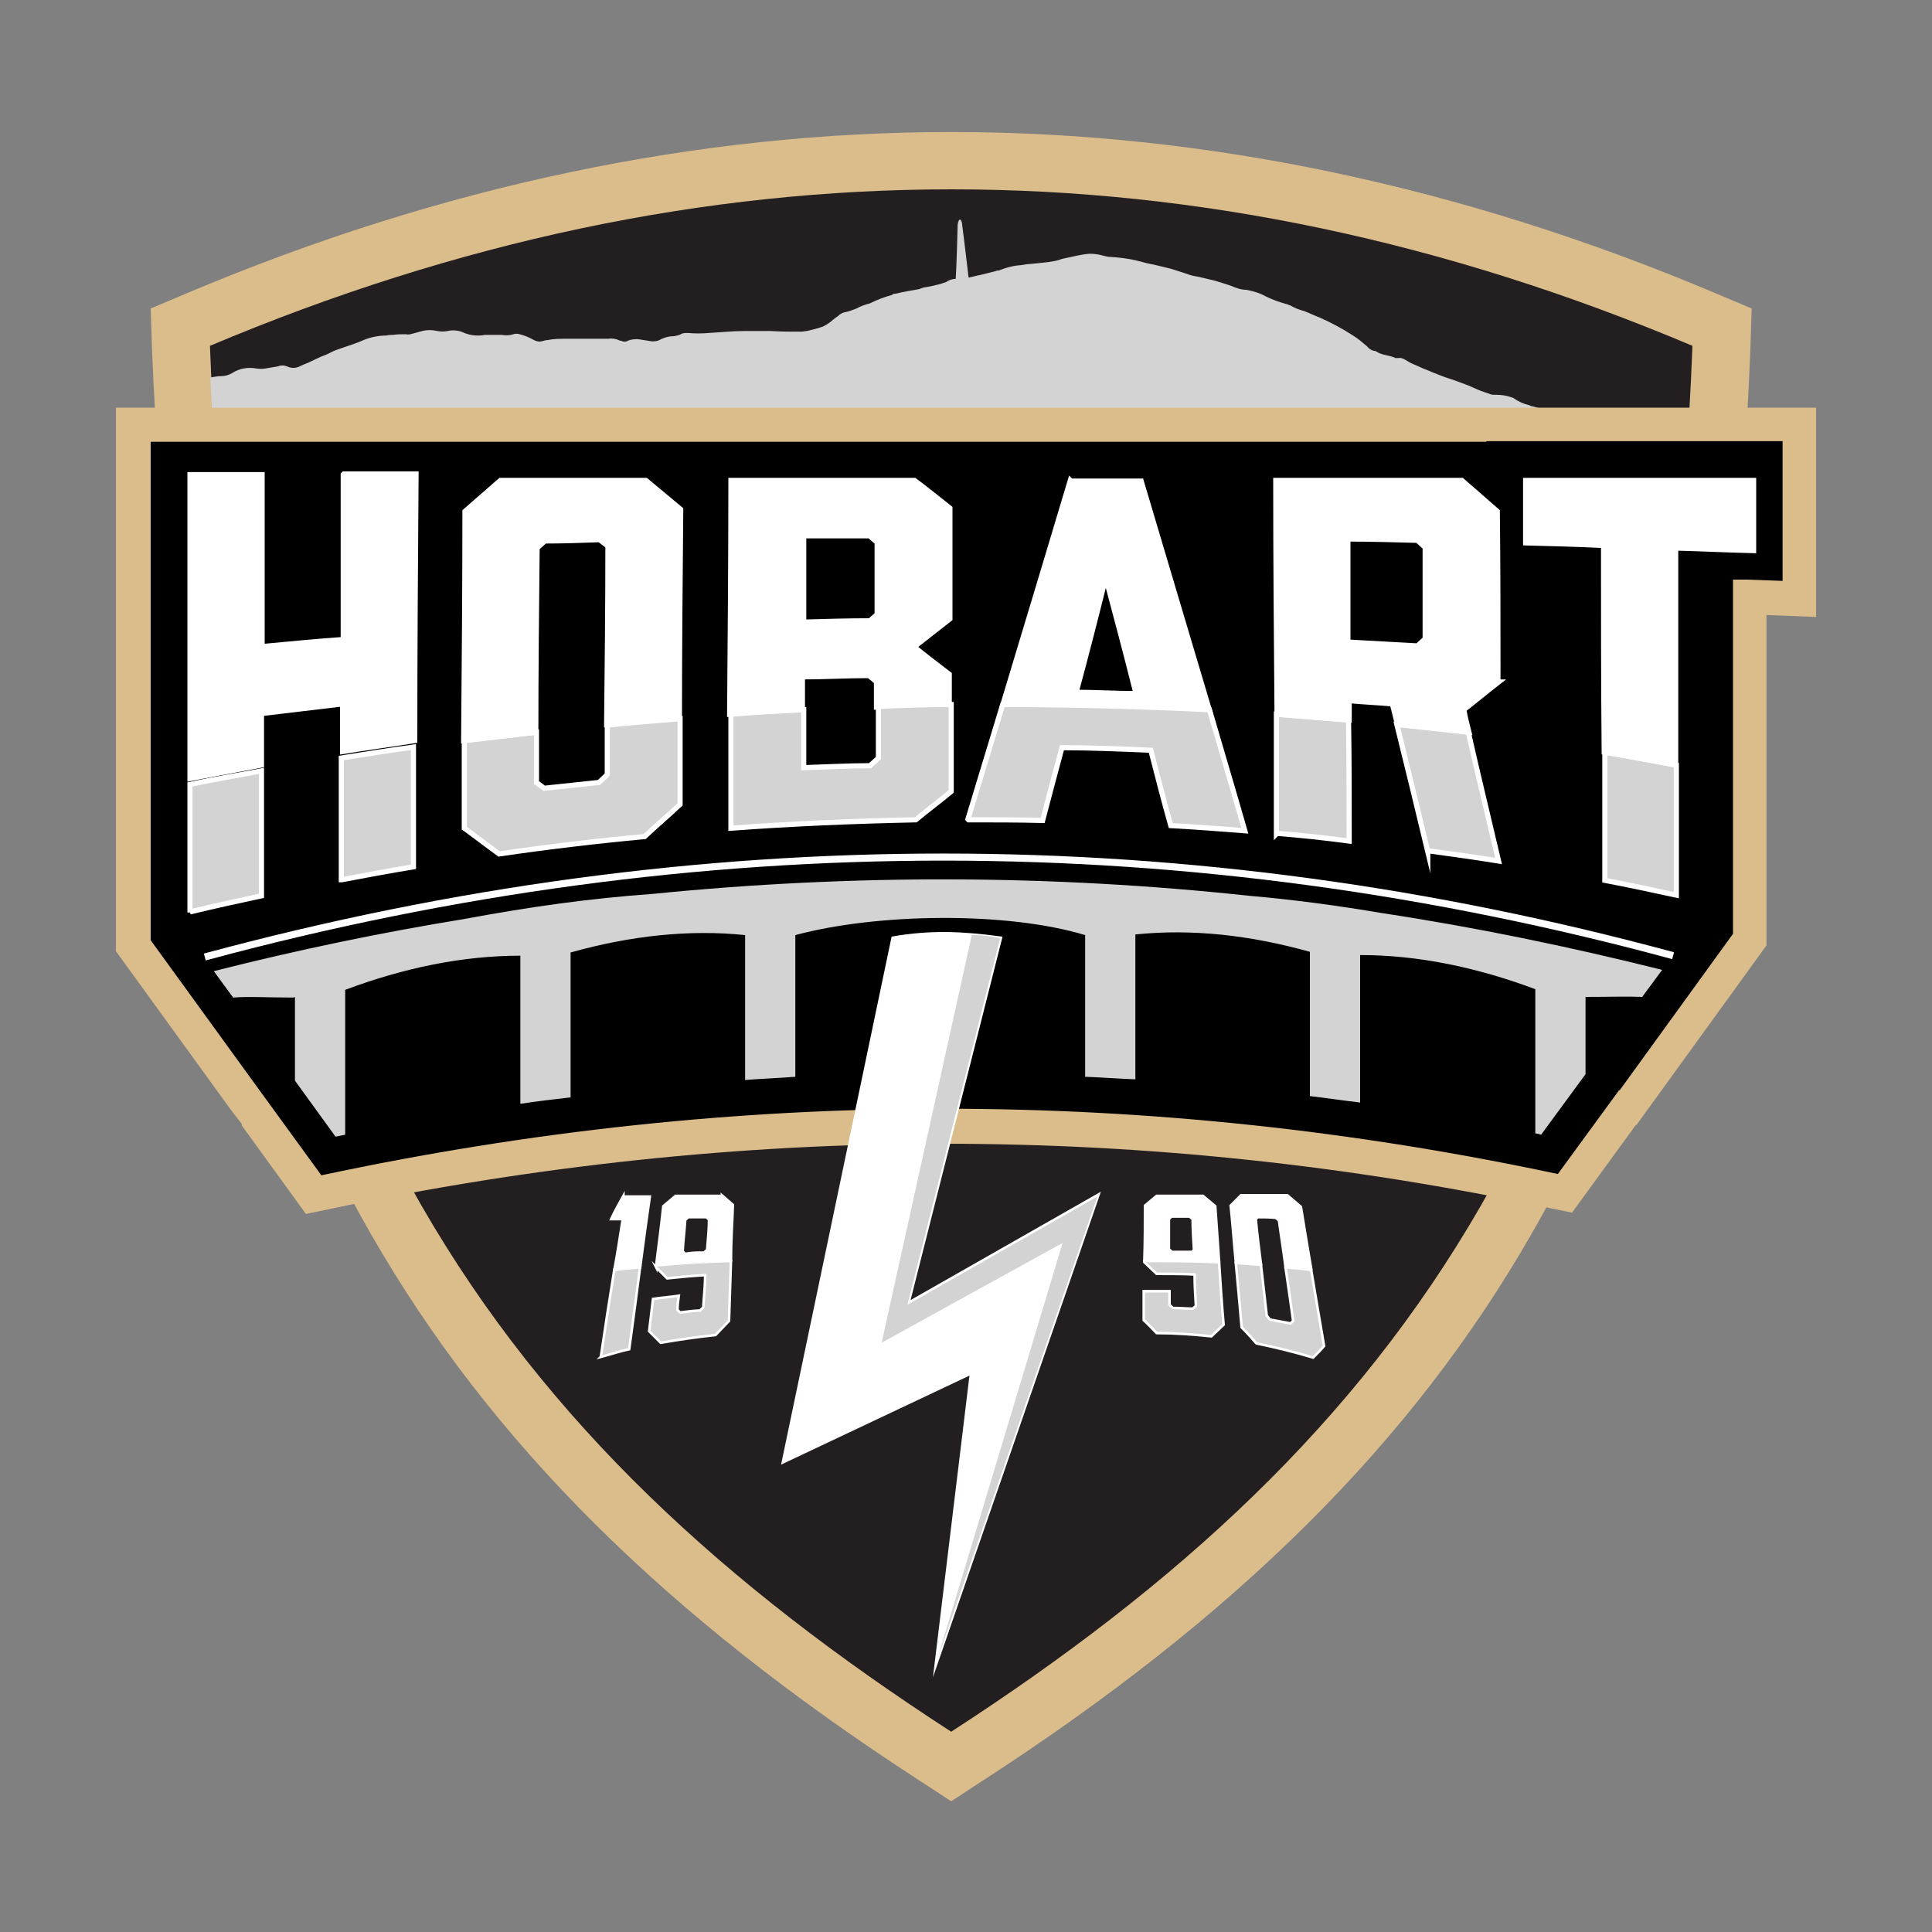
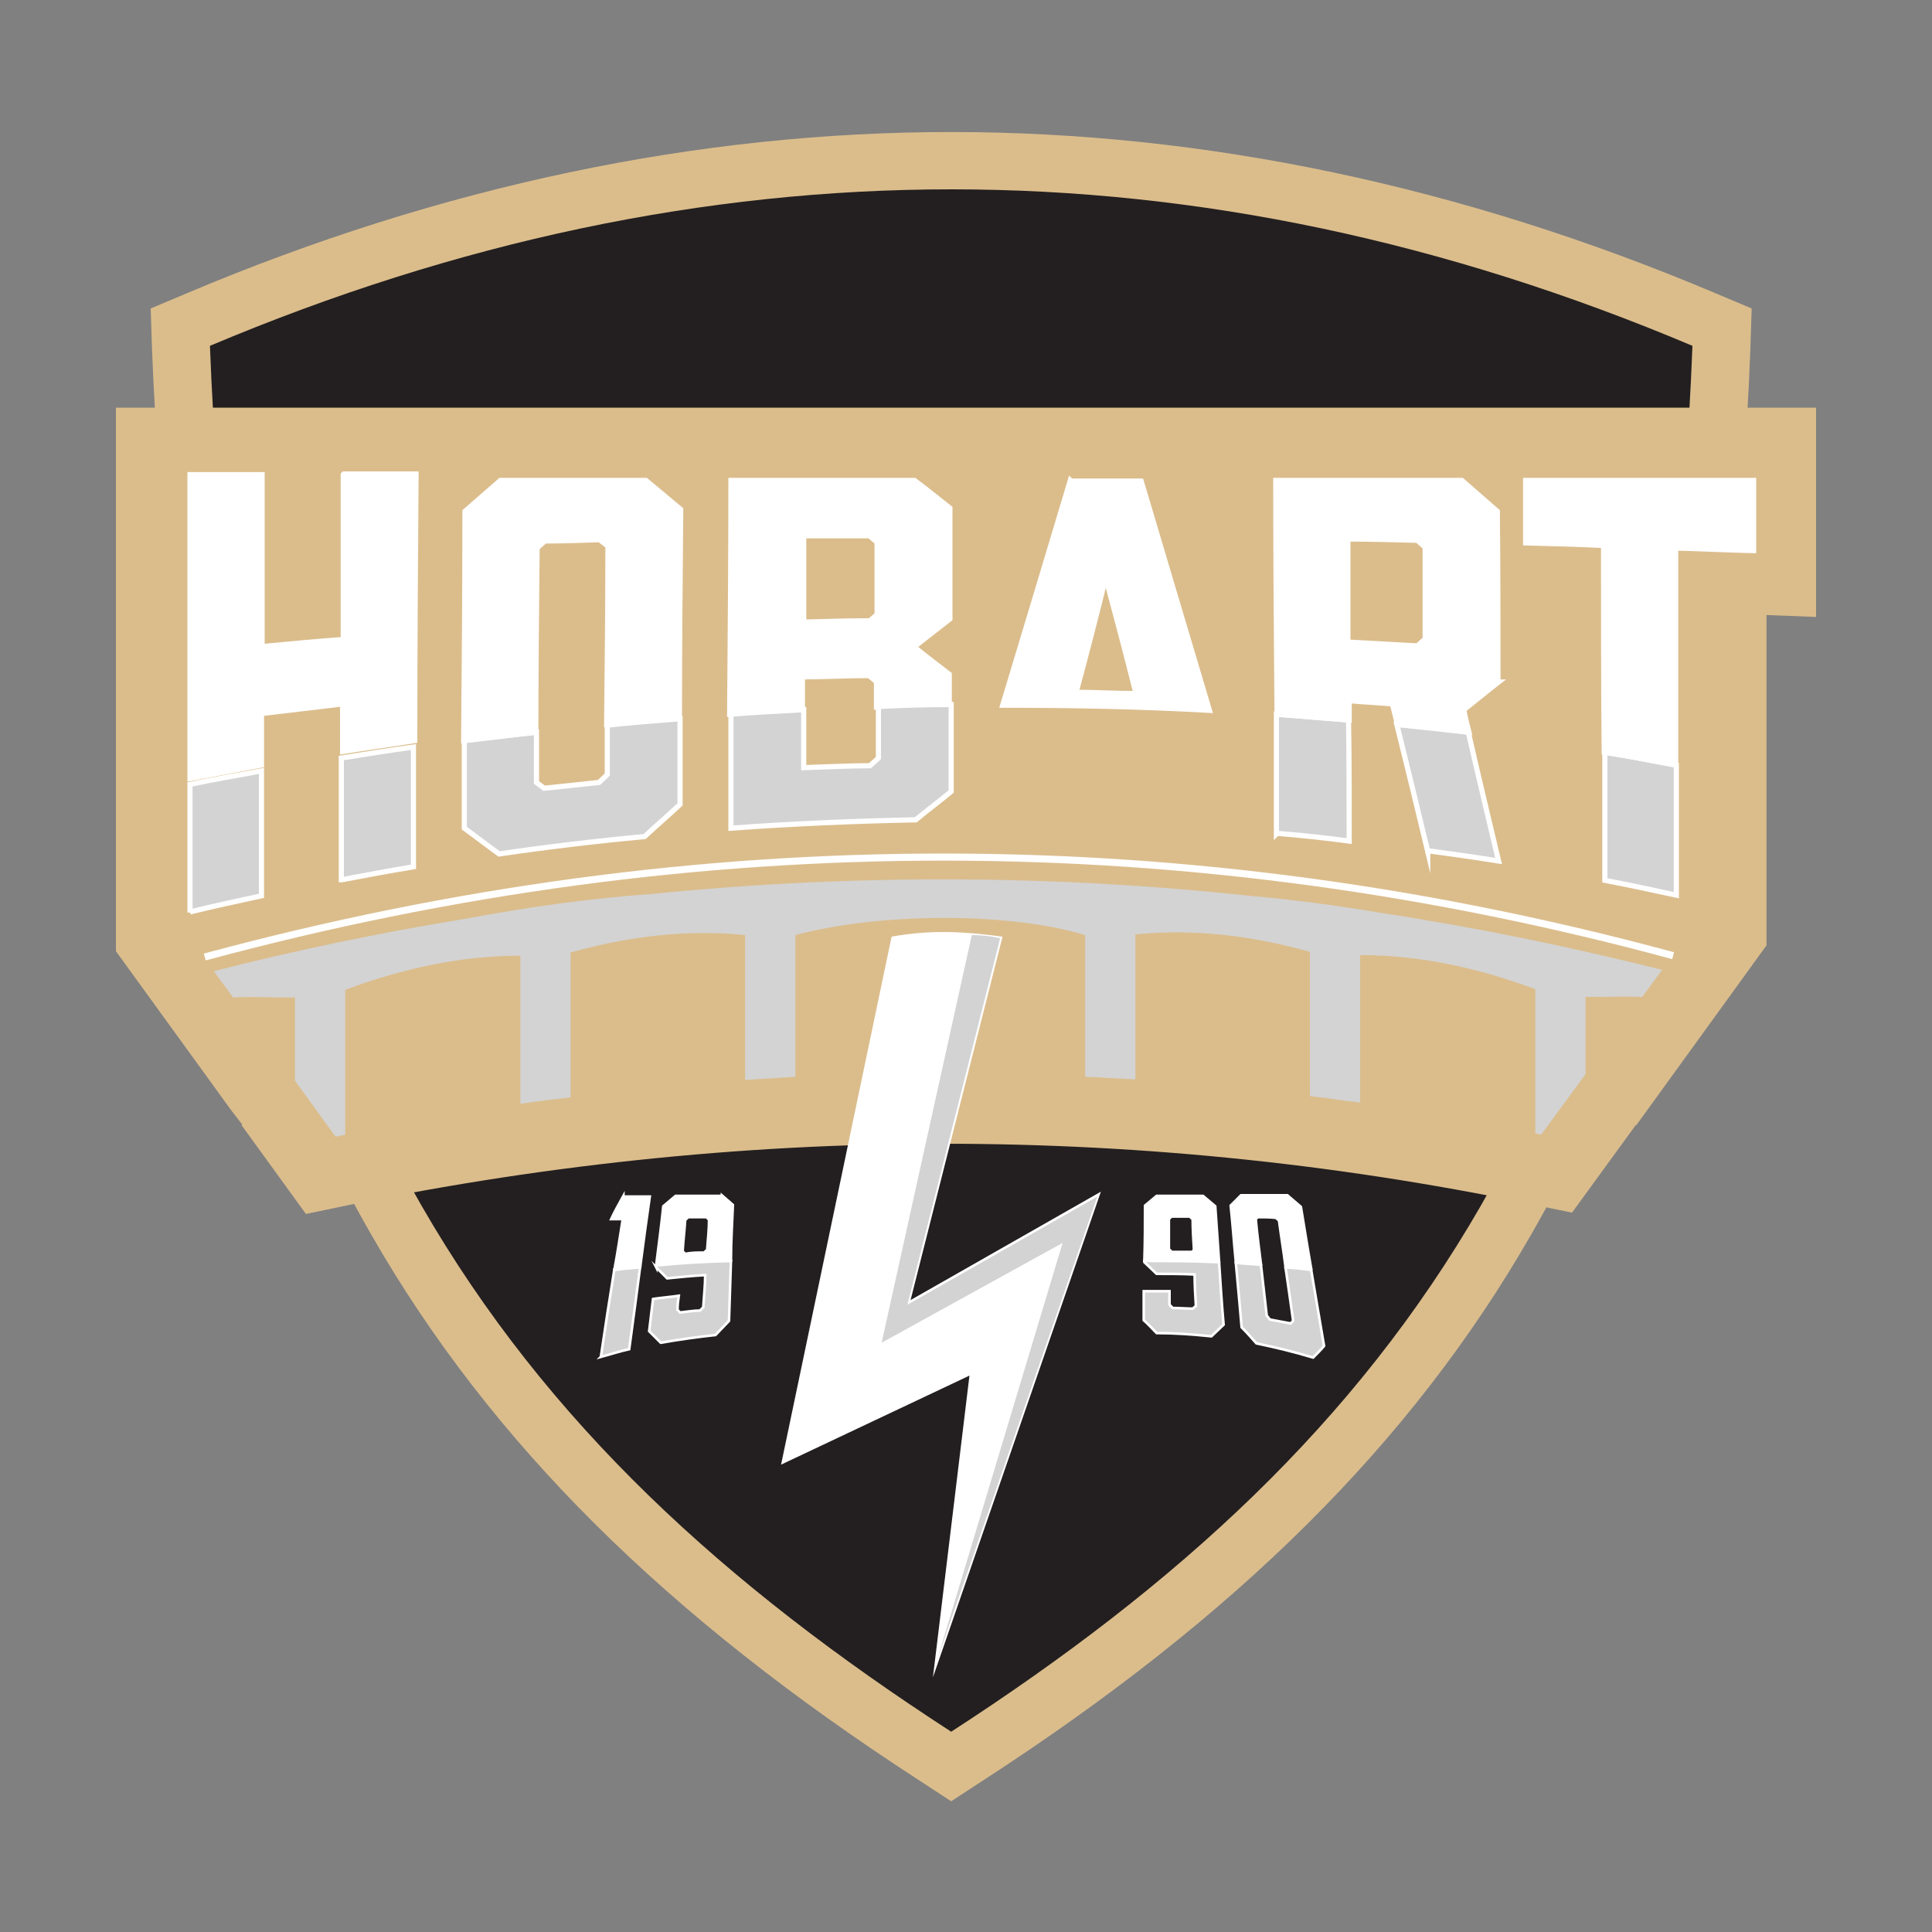
<svg xmlns="http://www.w3.org/2000/svg" viewBox="0 0 300 300" version="1.1" id="Layer_1">
  <rect x="0" y="0" width="300" height="300" fill="#808080" stroke="none" />
  <defs>
    <style>
      .st0, .st1 {
        fill: none;
      }

      .st2, .st3, .st4, .st5, .st6, .st1 {
        stroke: #fff;
        stroke-miterlimit: 10;
      }

      .st2, .st3, .st7 {
        fill: #d3d3d3;
      }

      .st2, .st5 {
        stroke-width: .4px;
      }

      .st3, .st6 {
        stroke-width: .8px;
      }

      .st8 {
        fill: #231f20;
      }

      .st4 {
        stroke-width: .6px;
      }

      .st4, .st5, .st6 {
        fill: #fff;
      }

      .st1 {
        stroke-width: 1.1px;
      }

      .st9 {
        fill: #dbbd8c;
      }

      .st10 {
        clip-path: url(#clippath);
      }
    </style>
    <clipPath id="clippath">
      <polygon points="33.2 68.8 32.6 57.5 99.6 35.7 147.5 29.4 228.7 41.8 262.2 62.4 261.9 68.8 33.2 68.8" class="st0" />
    </clipPath>
  </defs>
  <path d="M142.8,276.5c-39.5-25.6-66.6-52.5-85.1-84.7-20.8-36.1-31.9-81.1-34.1-137.7l-.2-6.2,5.7-2.4c39.3-16.6,79.2-25,118.6-25s79.3,8.4,118.6,25l5.7,2.4-.2,6.2c-2.1,56.6-13.3,101.6-34.1,137.7-18.5,32.2-45.6,59.1-85.1,84.7l-4.9,3.2-4.9-3.2Z" class="st9" />
  <path d="M32.6,53.7c4.3,114.6,45,169.8,115.1,215.2,70.1-45.4,110.8-100.6,115.1-215.2-76.7-32.4-153.4-32.4-230.2,0Z" class="st8" />
  <g class="st10">
-     <path d="M341.6,80c-.2,0-.3,0-.5,0-.2,0-.4-.1-.6-.2-.5,0-.9-.1-1.3-.4-.3-.4-.9-.4-1.2-.7-.5-.5-.9-.5-1.6-.2-.4.2-.8.4-1.3.3-.7,0-1.5-.2-2.2-.3-.3,0-.7-.1-1,0-.3.1-.6.1-.8,0-.4-.3-.9-.4-1.4-.4-.5,0-1-.2-1.3-.6-.2-.2-.5-.3-.7-.2-.3.1-.6.3-.9.4-.2,0-.3-.2-.4-.3-.7-.6-1.7-.6-2.4,0,0,0,0,0,0,0-.3.2-.6.2-.9,0-.3-.2-.7-.5-1-.7-.7-.5-1.5-.9-2.4-1.1-.5-.1-1.1-.4-1.5-.7-.3-.2-.7-.4-1-.5-1-.3-2-.5-3-.4-.8,0-1.5-.1-2.2-.5-.7-.4-1.5-.7-2.3-1-1.2-.5-2.6-.6-3.8-1.2-.2,0-.3,0-.5,0-.7,0-1.5-.2-2.2-.3-1.1-.3-2.1-.4-3.2-.4-1.6,0-3.2-.2-4.8-.5-1.4-.3-2.8-.7-4.1-1.1-1.5-.5-3.1-.7-4.6-.6-.9,0-1.7.2-2.6.4-1.6.5-3.1.9-4.7,1.4-1.2.4-2.4.7-3.6,1.1-1.3.5-2.8.8-4.2.8-1.4,0-2.7,0-4.1.2-1.2.2-2.5,0-3.7-.6-.5-.2-1-.4-1.6-.5-.4,0-.7-.2-1.1-.4-.2-.2-.6-.3-.9-.3-.2,0-.5,0-.7-.2-.3-.2-.6-.3-.9-.2-.4,0-.8,0-1-.4-.1-.1-.3-.2-.4-.3-.7-.3-1.5-.6-2.2-.9-.3,0-.5-.2-.7-.4-.6-.6-1.4-1-2.3-1-.3,0-.6,0-.9-.3-.3-.3-.7-.4-1.1-.4-.2,0-.3,0-.5,0-.4-.2-.9-.3-1.3,0-.5-.1-.9-.3-1.4-.5-.4-.3-.9-.4-1.4-.3-.2,0-.3-.1-.5-.2-.7-.3-1.4-.5-2.1-.7-.3,0-.7-.2-.9-.4-.7-.5-1.5-.8-2.4-.9-.4,0-.9-.2-1.3-.3-.2,0-.4-.1-.6-.2-.9-.2-1.7-.6-2.4-1.1,0,0-.2-.1-.3-.1-.8-.3-1.6-.4-2.5-.4-.3,0-.6,0-.8-.1-.9-.3-1.8-.6-2.6-1-1.1-.5-2.3-.9-3.4-1.3-1-.3-2-.7-3-1.1-.6-.3-1.3-.5-1.9-.8-.6-.3-1.3-.5-1.9-.9-.5-.3-.9-.6-1.5-.5-.1,0-.3,0-.4,0-1-.5-2.2-.4-3.1-1.1,0,0-.1,0-.2,0-.4-.1-.8-.3-1.1-.7-.7-.6-1.4-1.2-2.2-1.7-1.7-1.1-3.4-2-5.2-2.8-.8-.3-1.6-.7-2.4-1-.8-.2-1.5-.5-2.2-.9-.2,0-.4-.2-.6-.2-1.1-.3-2.2-.7-3.2-1.2-.9-.5-1.9-.8-3-1-.8,0-1.6-.3-2.3-.6-.8-.3-1.6-.5-2.5-.8-.8-.2-1.7-.4-2.5-.6-.6-.1-1.2-.2-1.7-.4-.9-.3-1.8-.6-2.8-.9-.8-.2-1.7-.4-2.5-.6-.5-.1-1-.2-1.4-.3-1.7-.5-3.5-.8-5.3-.9-.4,0-.8-.1-1.2-.2-.7-.2-1.4-.3-2.1-.3,0,0,0,0,0,0h0c-1.4.1-2.8.5-4.3.8-1.2.5-3.1.6-5.1.8h0c-.5,0-1.1.2-1.6.2-1.1.1-2.1.4-3.1.8-.2,0-.3,0-.5.1-.8.2-1.6.4-2.4.6-.6.1-1.2.3-1.8.4,0,0-.7-6-1-8.2,0-.3-.1-.7-.3-.8-.2,0-.3.2-.4.8,0,.7-.2,7.2-.3,8.4-.5,0-1.1.2-1.5.5-.3.1-.6.2-.9.3-.8.2-1.6.4-2.3.5-.3,0-.7.2-1,.3-1.2.2-2.4.4-3.6.7-.2,0-.4,0-.6.2-1.1.3-2.2.7-3.2,1.2-.2.1-.4.2-.6.2-.6.2-1.2.4-1.7.7-.6.2-1.2.5-1.9.6-.4.1-.7.3-1,.6-.5.3-.9.7-1.3,1-.3.2-.6.4-1,.6-.8.3-1.7.5-2.5.7-.3,0-.6.1-.9.1-1.6,0-3.1,0-4.7-.1-.2,0-.5,0-.7,0-1.1,0-2.3,0-3.4,0-1.9,0-3.7.2-5.5.3-1.1.1-2.2.1-3.3,0-.4,0-.8,0-1.1.2-.3.2-.7.2-1,.3-.8,0-1.6.2-2.3.6-.4.2-.8.2-1.2.2-.6-.1-1.2-.2-1.9-.3-.6-.1-1.3,0-1.8.2-.3.2-.7.2-1.1,0-.2,0-.4-.1-.6-.2-.4-.1-.9-.2-1.3-.1-.5,0-1,0-1.6,0-.3,0-.7,0-1.1,0-.8,0-1.5,0-2.3,0-.2,0-.4,0-.6,0-.3,0-.6,0-.9,0-1,0-2,0-2.9.2-.3,0-.7.1-1,.2-.4.1-.8,0-1.2-.2-.7-.4-1.4-.7-2.2-.9-.3-.1-.7-.1-1,0-.6.2-1.2.2-1.8.1-.9,0-1.7,0-2.6,0-1.1.2-2.2.1-3.2-.3-.8-.4-1.7-.5-2.6-.3-.5.1-1,.1-1.6,0-.9-.2-1.8-.2-2.7.1-.4.1-.7.2-1.1.3-.4.1-.7.2-1.1.1-.7,0-1.3,0-2,.1-.3,0-.7,0-1,.1-1.1,0-2.2.2-3.3.6-1.1.5-2.3.9-3.5,1.3-.6.2-1.2.4-1.8.7-.5.3-1.1.5-1.6.7-.6.3-1.3.6-1.9.9-.5.2-1,.4-1.4.6-.6.3-1.3.3-1.9,0-.5-.2-1-.2-1.5,0-.6.1-1.2.2-1.8.3-.5.1-1,.1-1.6,0-1.2-.2-2.5,0-3.6.7-.5.3-1.1.5-1.7.5-.8,0-1.5.2-2.3.3-.3,0-.7.2-.9.5-.4.4-.8.8-1.3,1.1-.6.4-1.2.9-1.8,1.3,0,0-.2.2-.2.3-.4.6-1,1.1-1.7,1.4-.5.3-1.1.6-1.7.8-.6.3-1.2.4-1.8.4-1.4-.1-2.9-.2-4.3-.1-.1,0-.2,0-.3,0-1.4-.1-2.8-.5-4.2-.4-.2,0-.5,0-.7-.1-1.2-.4-2.5-.6-3.8-.7-.9-.1-1.8-.2-2.7,0-.7.1-1.4.1-2.1.2-.1,0-.2,0-.3,0-.7.3-1.4,0-2.1.2-.1,0-.3,0-.4,0-.4-.2-.9-.2-1.3,0-.5.1-1.1.3-1.7.5-.9-.2-1.8-.3-2.7-.1-.4,0-.8,0-1.1,0-1.5-.2-3,0-4.5.3-.2,0-.3.1-.5.2-.3.2-.7.3-1.1.3-.3,0-.5,0-.8.1-.9.2-1.7.6-2.5,1-.2,0-.5.1-.7.1-1.2.1-2.5.4-3.7.7-.7.2-1.5.4-2.2.5-.9.2-1.8.4-2.6.8-.5.2-1,.4-1.6.5-.5.1-.9.2-1.4.4-1.1.4-2.2.6-3.4.7-.4,0-.8,0-1.1,0-.5-.2-1.1-.2-1.6,0-.6.1-1.2.2-1.8.1-1,0-1.9-.7-2.9-.5-.6.1-7.9.1-7.9.1v32.2h337.2s52,0,52,0v-21c-.7-.3-1.4-.4-2.1-.3Z" class="st7" />
-     <path d="M32.4,55.8c4.3,114.6,45,169.8,115.1,215.2,70.1-45.4,110.8-100.6,115.1-215.2-76.7-32.4-153.4-32.4-230.2,0Z" class="st0" />
-   </g>
+     </g>
  <g>
    <path d="M106.9,188.9c-.2.1-.3.3-.5.4-.1,1.6-.3,3.3-.4,4.9.1.1.3.3.4.4,1,0,1.9-.1,2.9-.2.2-.1.3-.3.5-.4,0-1.6.2-3.3.3-4.8-.1-.1-.3-.3-.4-.4-.9,0-1.9,0-2.8,0Z" class="st0" />
    <path d="M93.3,210.7c1.5-.4,3-.9,4.4-1.2.6-4.5,1.2-8.8,1.7-12.8-1.3.1-2.6.3-4,.4-.7,4.3-1.4,8.8-2.1,13.6Z" class="st2" />
    <path d="M96.8,185.7c-.6,1.1-1.3,2.3-1.9,3.6.6,0,1.2,0,1.8,0-.4,2.5-.8,5.2-1.3,7.9,1.3-.2,2.6-.3,4-.4.5-3.9,1-7.5,1.5-11h-4.1Z" class="st5" />
    <path d="M112.1,185.7h-7.2c-.6.5-1.3,1.1-1.9,1.6-.3,2.9-.7,5.9-1.1,9.1,3.9-.3,7.8-.6,11.6-.7,0-3,.2-5.8.3-8.6-.6-.5-1.1-1-1.7-1.5ZM109.8,194.1c-.2.1-.3.3-.5.4-1,0-1.9,0-2.9.2-.1-.1-.3-.3-.4-.4.1-1.7.3-3.3.4-4.9.2-.1.3-.3.5-.4.9,0,1.9,0,2.8,0,.1.1.3.3.4.4,0,1.6-.2,3.2-.3,4.8Z" class="st5" />
    <path d="M101.9,196.8c.6.6,1.2,1.2,1.7,1.7,2-.2,3.9-.4,5.9-.5,0,1.6-.2,3.3-.3,5-.2.2-.3.3-.5.5-1,0-2.1.2-3.1.3-.1-.1-.3-.3-.4-.4,0-.8.1-1.5.2-2.2-1.3.2-2.7.3-4,.5-.2,1.6-.4,3.3-.6,5,.6.6,1.2,1.2,1.8,1.8,2.9-.5,5.7-.9,8.5-1.2.7-.7,1.4-1.5,2.1-2.2.1-3.2.2-6.4.3-9.3-3.9.1-7.7.3-11.6.7,0,0,0,.2,0,.3Z" class="st2" />
  </g>
  <g>
    <path d="M177.7,195.8c0,0,0,.1,0,.2.6.6,1.3,1.2,1.9,1.8,2,0,3.9,0,5.9.1,0,1.6.1,3.3.2,4.9-.2.1-.3.3-.5.4-1,0-2.1-.1-3.1-.1-.2-.2-.3-.3-.5-.5,0-.7,0-1.4,0-2.1-1.3,0-2.7,0-4,0,0,1.5,0,3,0,4.5.7.6,1.3,1.3,2,2,2.8,0,5.6.2,8.5.5.6-.6,1.3-1.2,1.9-1.8-.3-3.4-.5-6.6-.7-9.7-3.9-.2-7.7-.2-11.6-.2Z" class="st2" />
    <path d="M186.8,185.7h-7.2c-.6.5-1.2,1-1.8,1.5,0,2.7,0,5.6-.1,8.5,3.9,0,7.7,0,11.6.2-.2-3-.4-5.9-.6-8.6-.6-.5-1.2-1-1.9-1.6ZM184.9,194.4c-1,0-1.9,0-2.9,0-.2-.1-.3-.3-.5-.4,0-1.6,0-3.2,0-4.7.1-.1.3-.3.4-.4.9,0,1.9,0,2.8,0,.2.1.3.3.5.4,0,1.6.1,3.2.2,4.8-.1.1-.3.3-.4.4Z" class="st5" />
    <path d="M199.6,196.7c.4,2.7.8,5.5,1.2,8.4-.1.1-.3.3-.4.4-1.1-.2-2.1-.4-3.2-.6-.2-.2-.3-.4-.5-.6-.3-2.7-.6-5.3-.9-7.9-1.3-.1-2.6-.2-3.9-.3.3,3.2.6,6.5.9,10,.8.8,1.5,1.6,2.3,2.5,2.9.6,5.8,1.3,8.8,2.2.6-.6,1.2-1.2,1.7-1.8-.7-4.2-1.4-8.1-2-11.8-1.3-.2-2.6-.3-4-.4Z" class="st2" />
    <path d="M194.9,189.4c.1-.1.2-.2.4-.4.9,0,1.9,0,2.8.1.2.1.3.3.5.4.3,2.3.7,4.7,1,7.1,1.3.1,2.6.3,4,.4-.6-3.4-1.1-6.6-1.6-9.6-.7-.6-1.4-1.2-2.1-1.8h-7.2c-.5.5-1.1,1.1-1.6,1.6.3,2.8.5,5.7.8,8.8,1.3,0,2.6.2,3.9.3-.3-2.4-.6-4.7-.8-6.9Z" class="st5" />
  </g>
  <path d="M37.6,174.6h0l-1.7-2.2-17.9-24.7V63.3h264v32.5l-7.7-.3v51.3l-20.2,27.9h-.1l-9.9,13.6-3.4-.7c-31.2-6.7-62.8-10-94.2-10s-63.8,3.4-95.6,10.2l-3.4.7-10-13.8Z" class="st9" />
-   <path d="M230.8,68.6H23.4v77.4h0s16.9,23.3,16.9,23.3h0l9.6,13.2c64.7-13.8,128.7-13.7,192-.2l9.5-13h.1l17.6-24.3v-55c.7,0,1.5,0,2.2,0l5.5.2v-21.7h-46Z" />
  <g>
    <path d="M94.5,84.6c-.4-.3-.9-.7-1.3-1-2.8,0-5.6.1-8.5.2-.4.4-.8.7-1.2,1.1,0,9.5-.1,19.1-.2,28.6,3.7-.4,7.4-.8,11-1.1,0-9.2.1-18.5.2-27.7Z" class="st0" />
    <path d="M167.1,107.5c3.1,0,6.3.1,9.4.2-1.6-6-3.2-12-4.7-18-1.5,5.9-3.1,11.9-4.6,17.8Z" class="st0" />
    <path d="M220,83.9c-3.6,0-7.2-.2-10.8-.2,0,5.3,0,10.7,0,16,3.6.2,7.2.4,10.8.6.4-.4.8-.7,1.2-1.1,0-4.7,0-9.5,0-14.2-.4-.4-.8-.7-1.2-1.1Z" class="st0" />
    <path d="M84.4,122.2c2.8-.3,5.7-.6,8.5-.9.4-.4.9-.8,1.3-1.2,0-2.6,0-5.2,0-7.9-3.7.4-7.4.7-11,1.1,0,2.6,0,5.2,0,7.8.4.3.8.6,1.2.9Z" class="st0" />
    <path d="M209.4,108.7c0,1,0,2,0,3,2.5.2,5,.5,7.5.7-.3-1.1-.5-2.1-.8-3.2-2.2-.2-4.5-.3-6.7-.5Z" class="st0" />
    <path d="M53.3,73.7c0,8.5,0,17.1,0,25.6-4.2.3-8.4.7-12.6,1.1,0-8.9,0-17.8,0-26.7h-11.2c0,15.7,0,31.5,0,47.2,3.7-.7,7.4-1.4,11.1-2.1,0-2.7,0-5.4,0-8,4.2-.5,8.4-1,12.6-1.5,0,2.5,0,5,0,7.4,3.7-.6,7.4-1.1,11.2-1.7,0-13.8.1-27.6.2-41.4h-11.2Z" class="st6" />
    <path d="M94.5,84.7c-.4-.3-.9-.7-1.3-1-2.8,0-5.6.1-8.5.2-.4.4-.8.7-1.2,1.1,0,9.5-.1,19.1-.2,28.6,3.7-.4,7.4-.8,11-1.1,0-9.2.1-18.5.2-27.7Z" class="st0" />
    <path d="M167.1,107.5c3.1,0,6.3.1,9.4.2-1.6-6-3.2-12-4.7-18-1.5,5.9-3.1,11.9-4.6,17.8Z" class="st0" />
    <path d="M220,84c-3.6,0-7.2-.2-10.8-.2,0,5.3,0,10.7,0,16,3.6.2,7.2.4,10.8.6.4-.4.8-.7,1.2-1.1,0-4.7,0-9.5,0-14.2-.4-.4-.8-.7-1.2-1.1Z" class="st0" />
    <path d="M84.5,122.3c2.8-.3,5.7-.6,8.5-.9.4-.4.9-.8,1.3-1.2,0-2.6,0-5.2,0-7.9-3.7.4-7.4.7-11,1.1,0,2.6,0,5.2,0,7.8.4.3.8.6,1.2.9Z" class="st0" />
    <path d="M209.4,108.8c0,1,0,2,0,3,2.5.2,5,.5,7.5.7-.3-1.1-.5-2.1-.8-3.2-2.2-.2-4.5-.3-6.7-.5Z" class="st0" />
    <path d="M53.1,136.6c3.7-.7,7.4-1.4,11.1-2,0-6.2,0-12.4,0-18.6-3.7.5-7.4,1.1-11.2,1.7,0,6.3,0,12.6,0,18.9Z" class="st3" />
    <path d="M29.5,141.6c3.7-.9,7.4-1.7,11.1-2.5,0-6.5,0-12.9,0-19.4-3.7.7-7.4,1.3-11.1,2.1v19.9Z" class="st3" />
    <path d="M94.3,120.3c-.4.4-.9.8-1.3,1.2-2.8.3-5.7.6-8.5.9-.4-.3-.8-.6-1.2-.9,0-2.6,0-5.2,0-7.8-3.7.4-7.5.9-11.2,1.3,0,4.5,0,9,0,13.6,1.8,1.3,3.6,2.7,5.4,4,7.5-1.1,15.1-2,22.6-2.7,1.8-1.7,3.7-3.3,5.5-5,0-4.4,0-8.9,0-13.3-3.8.3-7.5.6-11.3,1,0,2.6,0,5.2,0,7.9Z" class="st3" />
    <path d="M100.3,74.6h-22.6c-1.8,1.6-3.7,3.2-5.5,4.8,0,11.9-.1,23.7-.2,35.6,3.7-.5,7.5-.9,11.2-1.3,0-9.5.1-19.1.2-28.6.4-.4.8-.7,1.2-1.1,2.8,0,5.6-.1,8.5-.2.4.3.9.7,1.3,1,0,9.2-.1,18.5-.2,27.7,3.8-.4,7.5-.7,11.3-1,0-10.8.1-21.6.2-32.4-1.8-1.5-3.6-3-5.4-4.5Z" class="st6" />
    <path d="M124.8,83c0,4.5,0,8.9,0,13.4,3.4,0,6.8-.1,10.3-.2.4-.4.8-.7,1.2-1.1,0-3.7,0-7.5,0-11.2-.4-.3-.8-.7-1.2-1-3.4,0-6.8,0-10.2,0Z" class="st0" />
    <path d="M136.3,105.8c-.4-.3-.8-.6-1.2-1-3.4,0-6.8.1-10.3.2,0,1.7,0,3.4,0,5.1,3.8-.2,7.7-.3,11.5-.5,0-1.3,0-2.6,0-3.9Z" class="st0" />
    <path d="M124.8,83.1c0,4.5,0,8.9,0,13.4,3.4,0,6.8-.1,10.3-.2.4-.4.8-.7,1.2-1.1,0-3.7,0-7.5,0-11.2-.4-.3-.8-.7-1.2-1-3.4,0-6.8,0-10.2,0Z" class="st0" />
    <path d="M136.3,105.8c-.4-.3-.8-.6-1.2-1-3.4,0-6.8.1-10.3.2,0,1.7,0,3.4,0,5.1,3.8-.2,7.7-.3,11.5-.5,0-1.3,0-2.6,0-3.9Z" class="st0" />
-     <path d="M135,118.9c.4-.4.8-.7,1.2-1.1,0-2.7,0-5.3,0-8-3.8.1-7.7.3-11.5.5,0,3,0,6,0,9,3.4-.1,6.9-.3,10.3-.3Z" class="st0" />
    <path d="M142,100.4c1.8-1.4,3.7-2.9,5.5-4.3,0-5.7,0-11.5,0-17.2-1.8-1.4-3.6-2.9-5.5-4.3h-28.5c0,12.1-.1,24.2-.2,36.3,3.8-.3,7.6-.5,11.3-.7,0-1.7,0-3.4,0-5.1,3.4,0,6.8-.2,10.3-.2.4.3.8.6,1.2,1,0,1.3,0,2.6,0,3.9,3.8-.1,7.5-.2,11.3-.3,0-1.6,0-3.2,0-4.8-1.8-1.4-3.7-2.8-5.5-4.3ZM136.3,95.3c-.4.4-.8.7-1.2,1.1-3.4,0-6.8.1-10.3.2,0-4.5,0-8.9,0-13.4,3.4,0,6.8,0,10.2,0,.4.3.8.7,1.2,1,0,3.7,0,7.5,0,11.2Z" class="st6" />
    <path d="M136.3,117.8c-.4.4-.8.7-1.2,1.1-3.4,0-6.9.2-10.3.3,0-3,0-6,0-9-3.8.2-7.6.4-11.3.7,0,5.9,0,11.8,0,17.7,9.5-.7,19.1-1.1,28.7-1.3,1.8-1.5,3.7-2.9,5.5-4.4,0-4.5,0-9,0-13.5-3.7,0-7.5.1-11.3.3,0,2.7,0,5.3,0,8Z" class="st3" />
    <path d="M166.2,74.6c-3.5,11.7-7,23.3-10.5,34.9,10.7,0,21.4.2,32.1.8-3.6-12-7.1-23.9-10.6-35.6h-10.9ZM167.1,107.5c1.6-5.9,3.1-11.8,4.6-17.8,1.6,6,3.2,12,4.7,18-3.1,0-6.3-.2-9.4-.2Z" class="st6" />
-     <path d="M150.4,127.3c3.8,0,7.7,0,11.5.1,1-3.8,2-7.6,3-11.3,4.6,0,9.2.2,13.8.4,1,3.9,2,7.8,3.1,11.7,3.8.2,7.7.5,11.5.8-1.8-6.3-3.7-12.6-5.5-18.8-10.6-.5-21.3-.8-32.1-.8-1.8,5.9-3.6,11.9-5.4,17.8Z" class="st3" />
    <path d="M221.7,132.1c3.7.5,7.3,1,11,1.6-1.6-6.8-3.2-13.4-4.7-20-3.7-.5-7.4-.9-11.1-1.2,1.6,6.5,3.2,13,4.8,19.7Z" class="st3" />
    <path d="M198.3,129.4c3.7.3,7.5.7,11.2,1.2,0-6.3,0-12.6-.1-18.8-3.7-.3-7.5-.6-11.2-.9,0,6.2,0,12.4,0,18.6Z" class="st3" />
    <path d="M232.6,105.9c0-8.8,0-17.6-.1-26.5-1.8-1.6-3.7-3.2-5.5-4.8h-28.9c0,12.1.1,24.2.2,36.3,3.8.3,7.5.6,11.2.9,0-1,0-2,0-3,2.2.2,4.5.3,6.7.5.3,1.1.5,2.1.8,3.2,3.7.4,7.4.8,11.1,1.2-.3-1.2-.6-2.3-.8-3.5,1.8-1.4,3.6-2.9,5.4-4.3ZM220.1,100.3c-3.6-.2-7.2-.4-10.8-.6,0-5.3,0-10.7,0-16,3.6,0,7.2.1,10.8.2.4.4.8.7,1.2,1.1,0,4.7,0,9.5,0,14.2-.4.4-.8.7-1.2,1.1Z" class="st6" />
    <path d="M249.2,136.7c3.7.7,7.4,1.5,11.1,2.3,0-6.7,0-13.5,0-20.2-3.7-.7-7.4-1.4-11.1-2,0,6.6,0,13.3,0,19.9Z" class="st3" />
    <path d="M272.3,85.4v-10.8h-35.4c0,3.2,0,6.5,0,9.7,4,.1,8.1.2,12.1.4,0,10.7,0,21.4.1,32.1,3.7.6,7.4,1.3,11.1,2,0-11.2,0-22.5,0-33.7,4,.1,8,.3,12.1.4Z" class="st6" />
  </g>
  <path d="M31.8,148.6c77.1-20.8,153.1-20.5,228-.2" class="st1" />
  <path d="M45.8,154.8v13l6.3,8.7c.5-.1,1-.2,1.5-.3v-22.5h0c9.1-3.4,18.2-5.3,27.2-5.3v23c2.6-.4,5.2-.7,7.8-1v-22.5h0c9.3-2.6,18.4-3.6,27.1-2.7h0v22.5c2.6-.2,5.2-.3,7.8-.5v-22c12.6-3.4,32.8-3.7,45,0v22c2.6.1,5.2.3,7.8.4v-22.5h0c8.8-.9,17.8.1,27.1,2.7h0v22.4c2.6.3,5.2.7,7.8,1v-22.9c9,0,18.1,1.9,27.2,5.3h0v22.4c.3,0,.6.1.9.2l6.9-9.4v-12c3.9,0,6.4-.1,8.8,0l3.1-4.2c-14.4-3.6-28.9-6.6-43.4-8.8-7.1-1.2-13.8-2.1-20.7-2.7-30.7-3.3-61.6-3.4-92.6-.3-9.8.7-19.1,2-29.3,3.9-12.9,2.1-25.9,4.8-38.9,8.1l3,4.1c2.5-.2,5.1,0,9.4,0Z" class="st7" />
  <path d="M140.9,202.6l14.4-56.9c-6-.8-10.8-1-16.6,0l-17,81.2,29.2-13.8-5.4,44.6,24.9-72-29.5,16.8Z" class="st4" />
  <path d="M140.9,202.6l14.4-56.9c-1.6-.4-3.3-.5-4.4-.5l-14,63.3,28.1-15.5-19.5,64.8,24.9-72-29.5,16.8Z" class="st7" />
</svg>